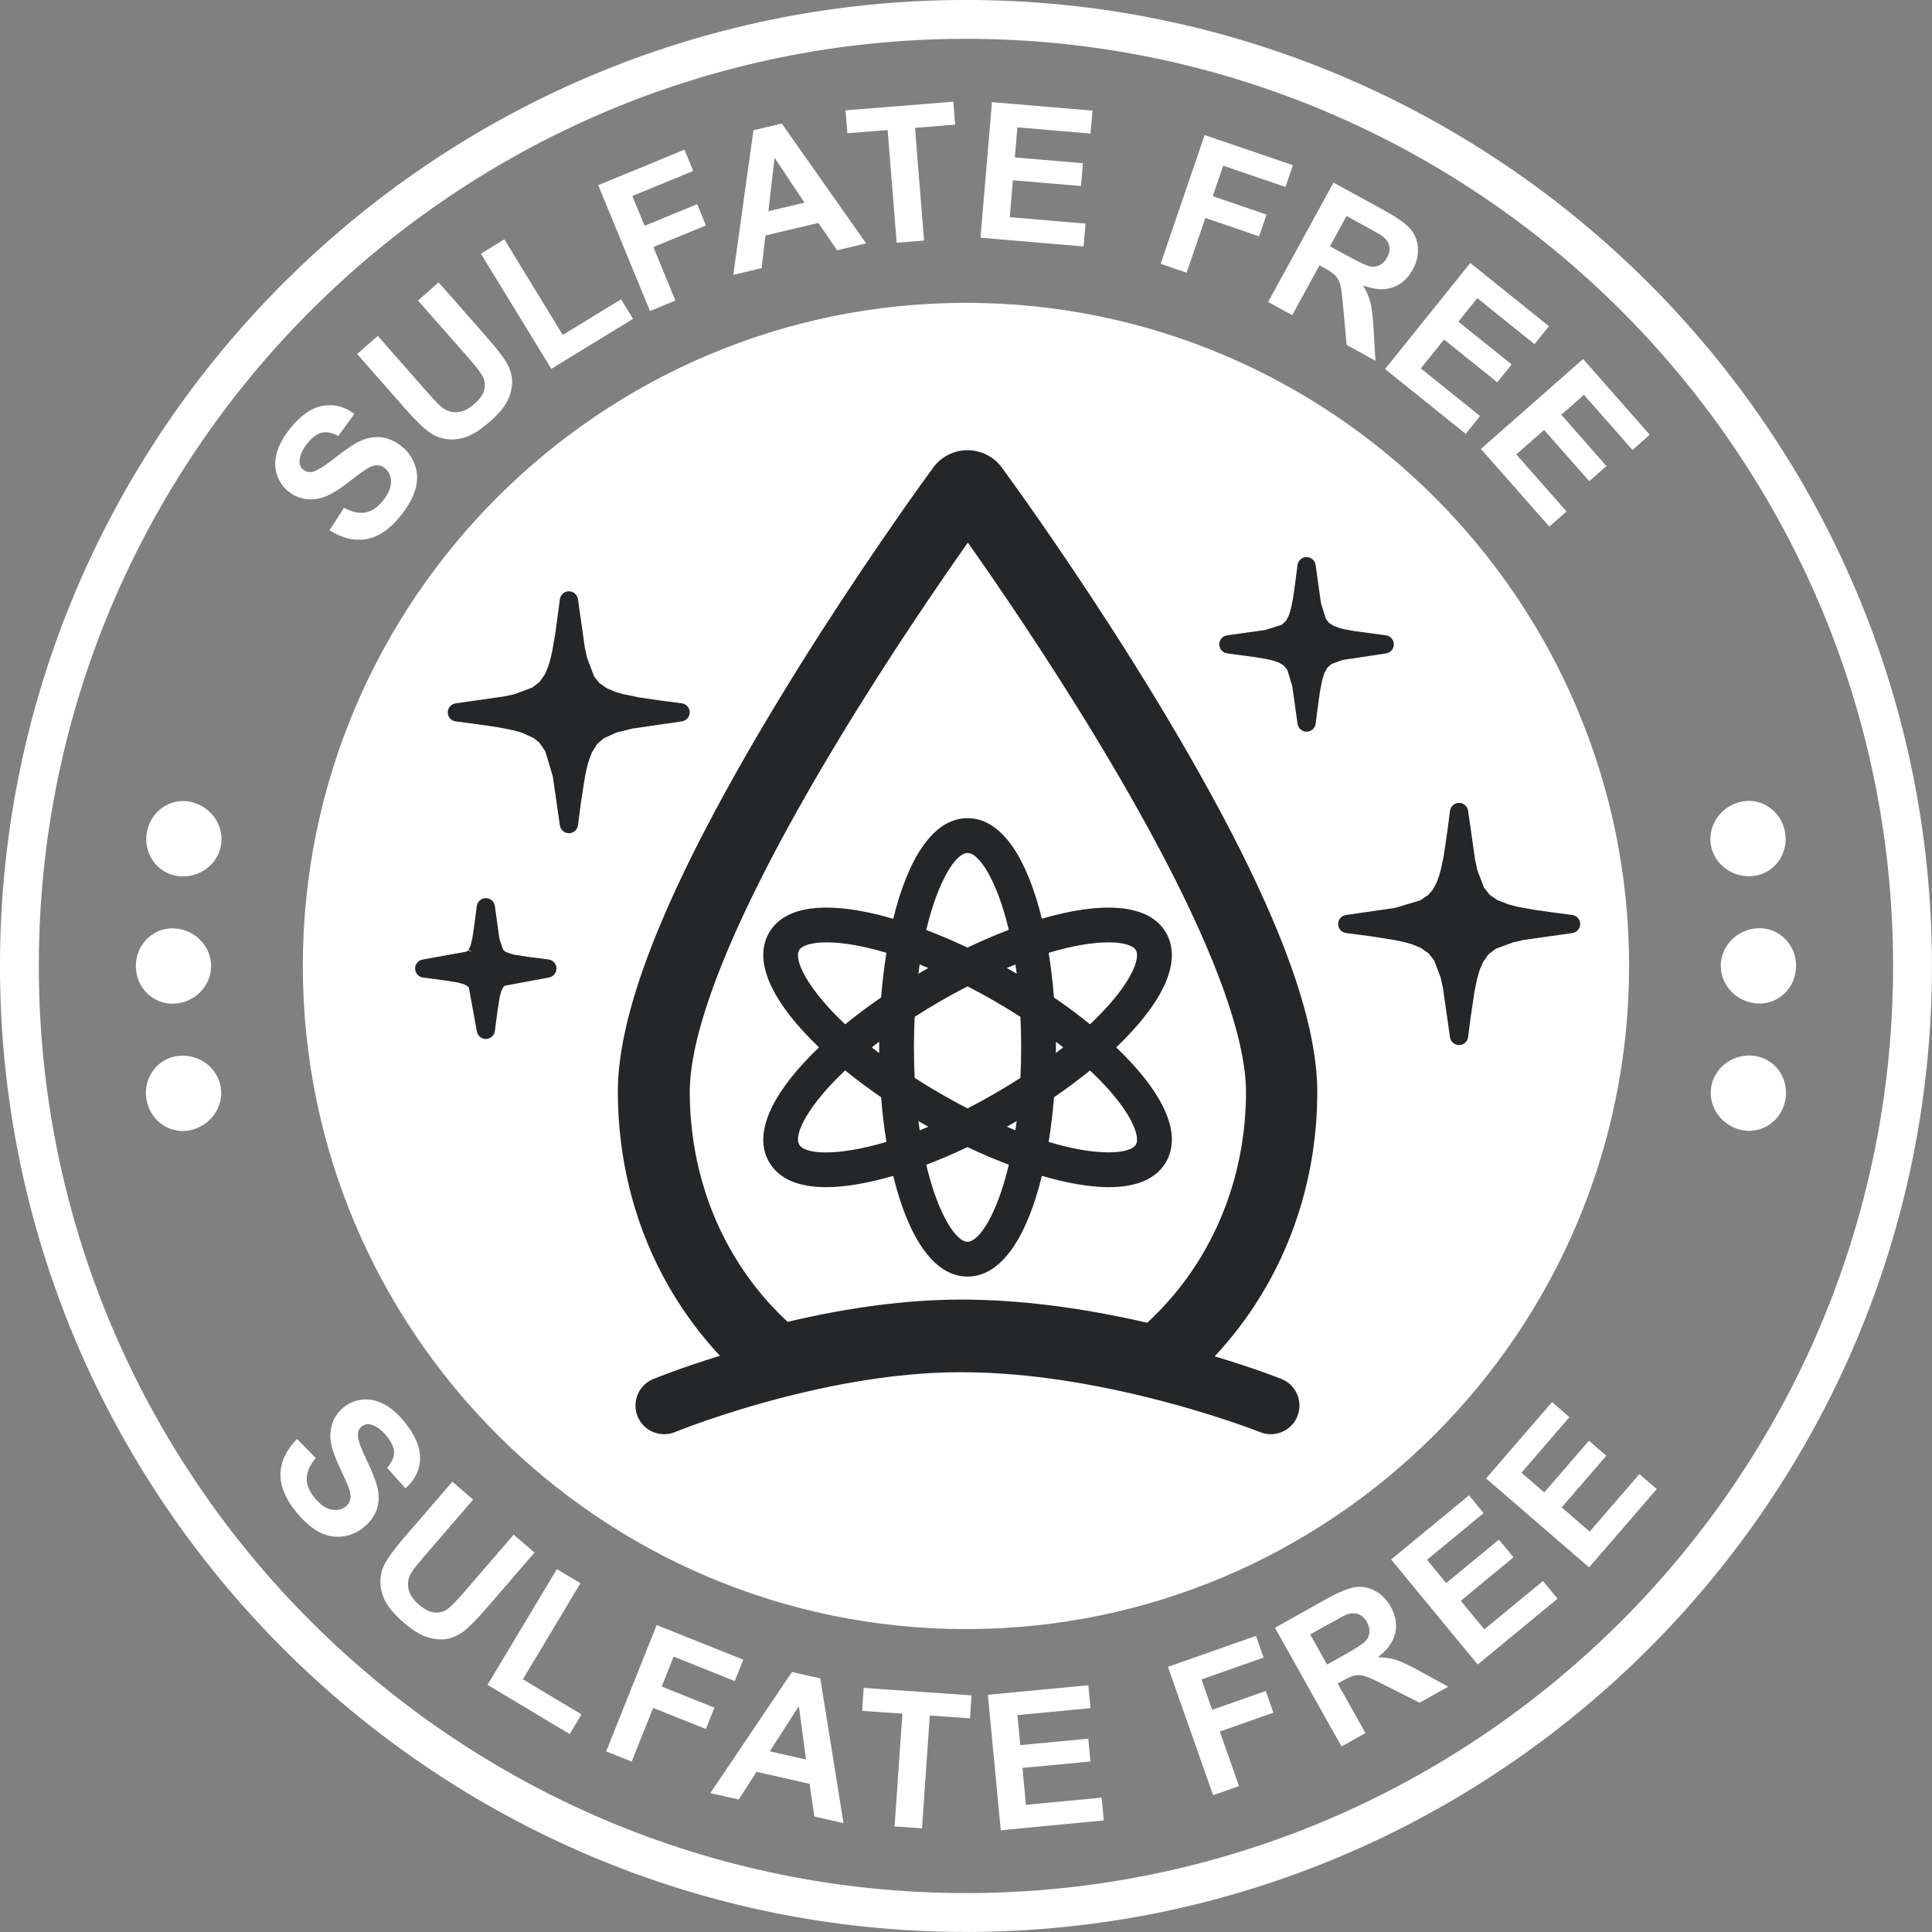
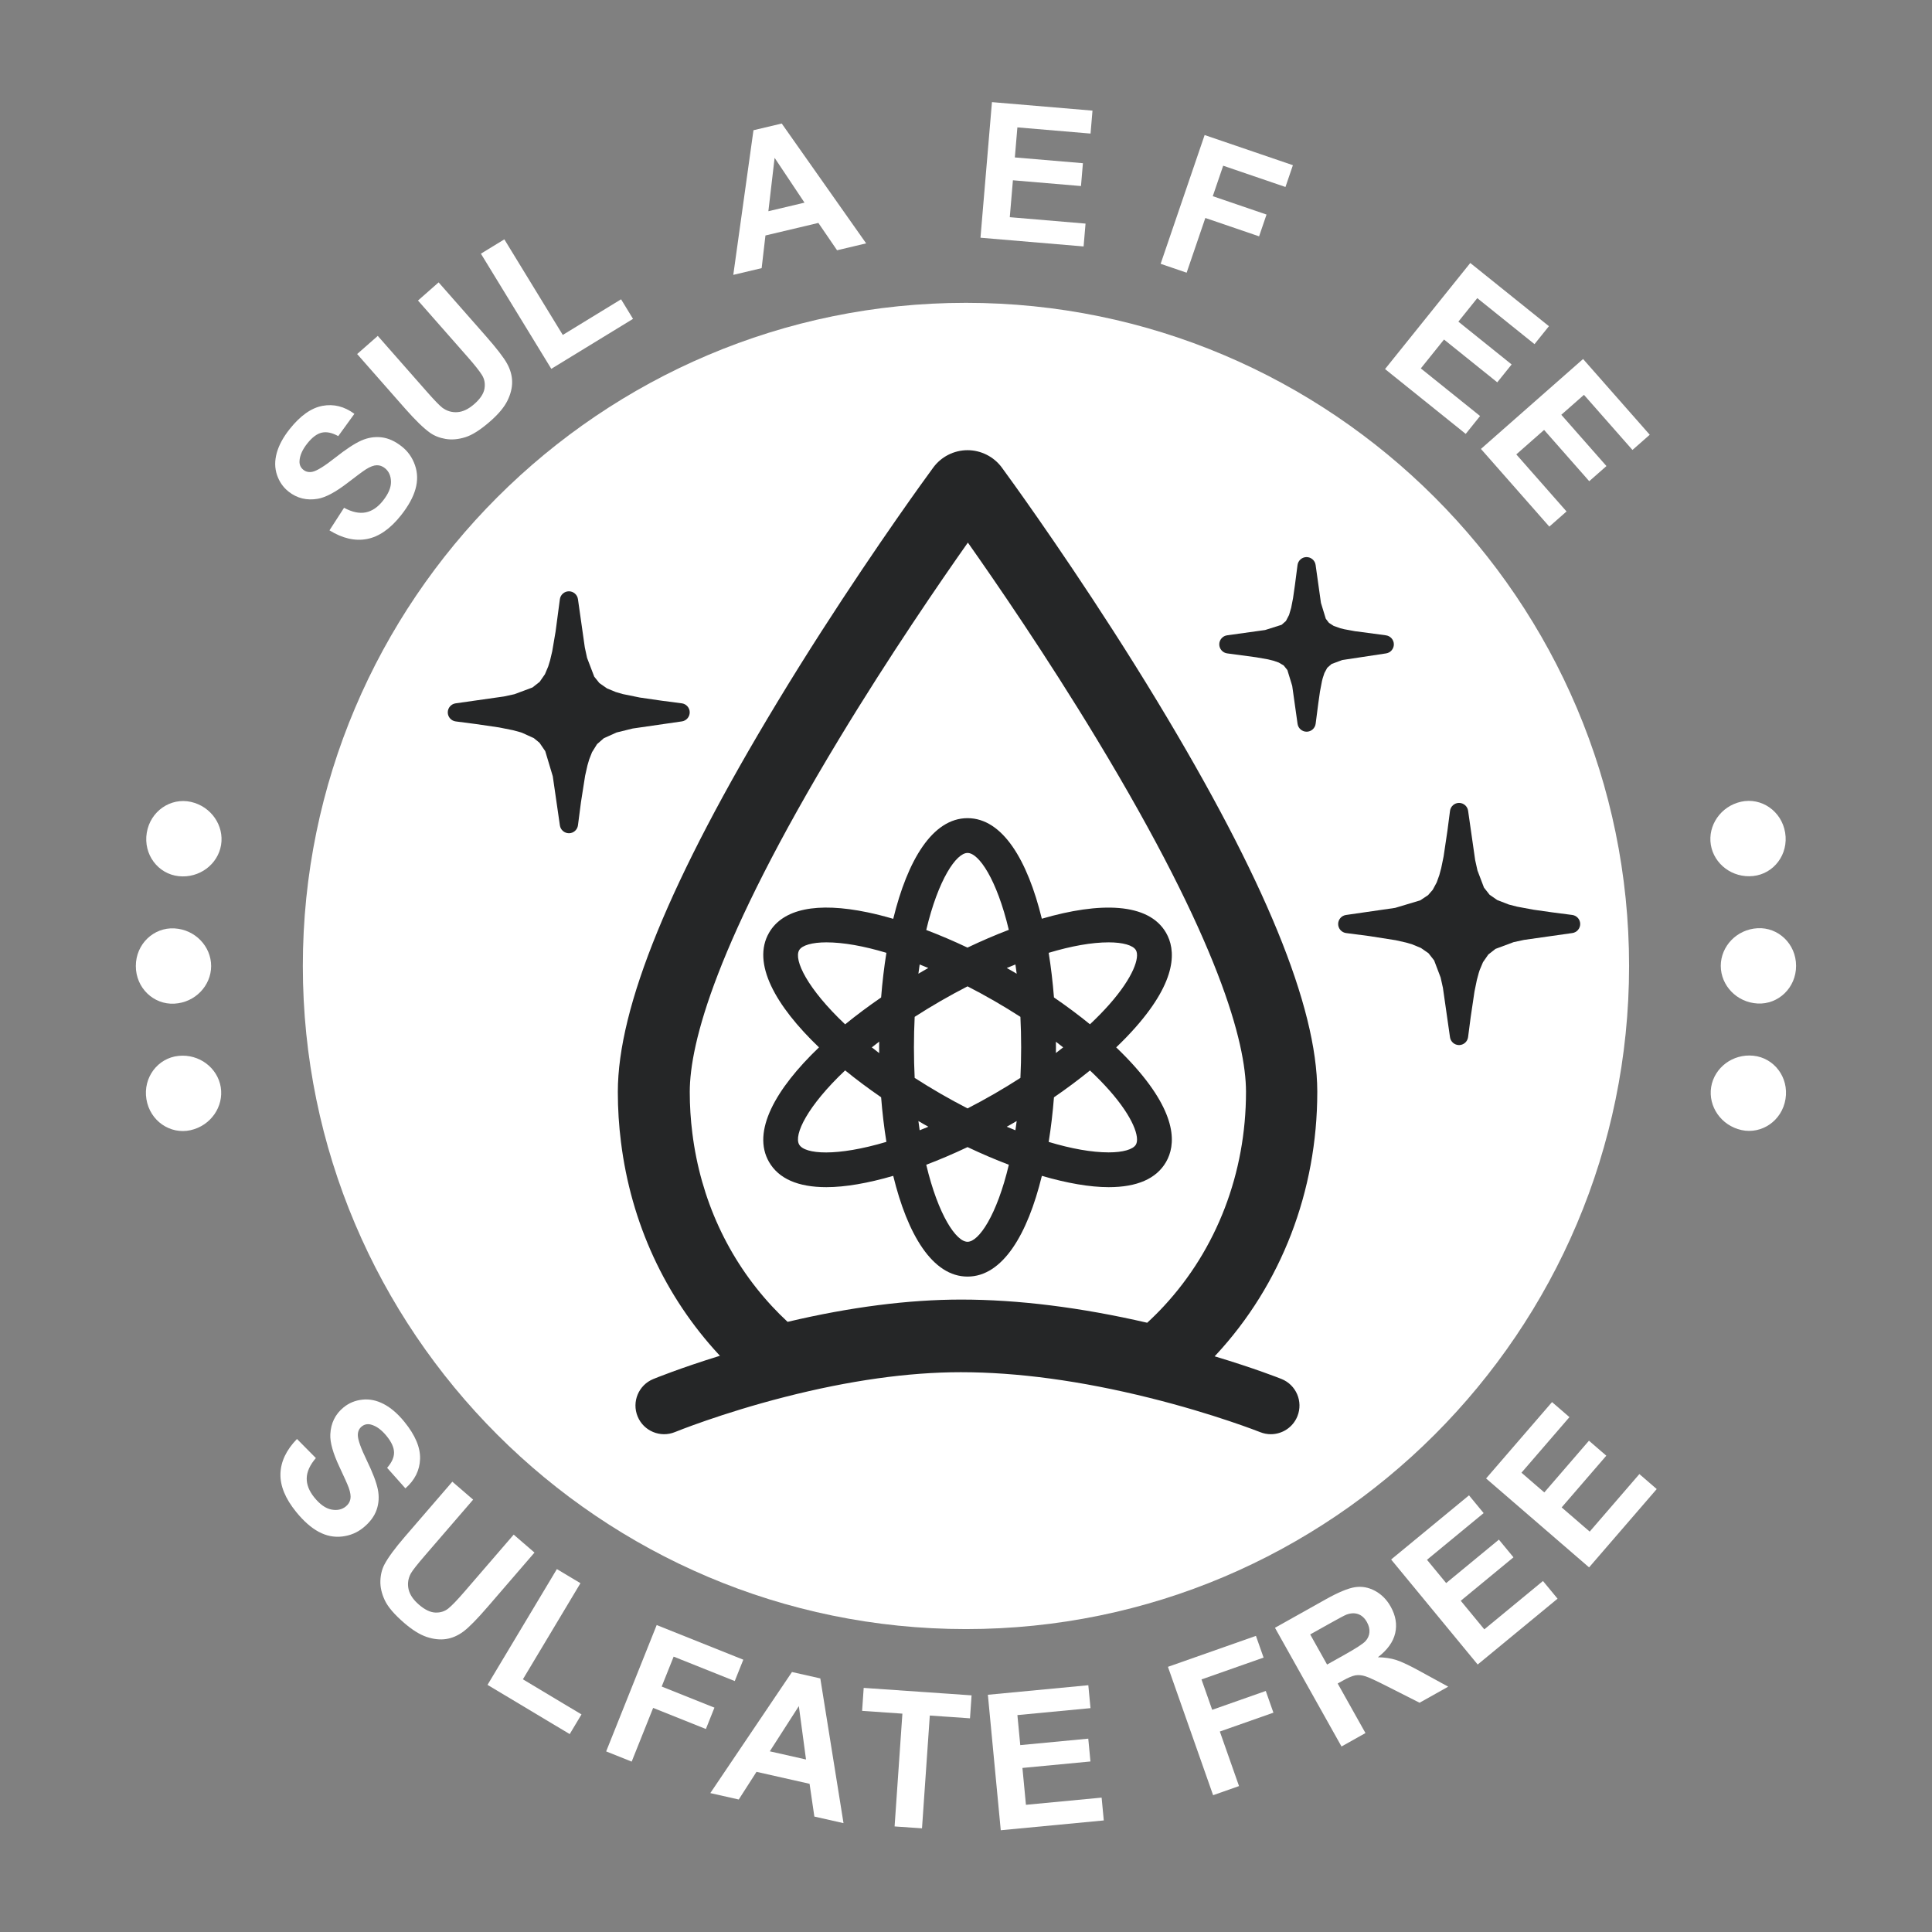
<svg xmlns="http://www.w3.org/2000/svg" height="2298.7" preserveAspectRatio="xMidYMid meet" version="1.0" viewBox="100.7 100.7 2298.7 2298.7" width="2298.7" zoomAndPan="magnify">
  <rect x="100.7" y="100.7" width="2298.7" height="2298.7" fill="#808080" stroke="none" />
  <g>
    <g id="change1_1">
-       <path d="M1250.003,2399.336c-633.749,0-1149.341-515.59-1149.341-1149.336S616.254,100.664,1250.003,100.664 c633.746,0,1149.336,515.589,1149.336,1149.336S1883.749,2399.336,1250.003,2399.336z M1250.003,146.889 C641.742,146.889,146.886,641.747,146.886,1250s494.856,1103.111,1103.117,1103.111c608.258,0,1103.111-494.859,1103.111-1103.111 S1858.261,146.889,1250.003,146.889z" fill="#FFF" />
-     </g>
+       </g>
    <g>
      <g>
        <g>
          <g id="change1_13">
            <path d="M2186.664,1142.99c-24.605,2.624-46.597-14.077-50.401-37.107 c-3.776-23.036,11.749-45.889,35.911-51.279c24.135-5.387,48.264,10.96,52.505,36.764 C2228.926,1117.169,2211.258,1140.374,2186.664,1142.99z" fill="#FFF" />
          </g>
          <g id="change1_16">
            <path d="M2191.857,1294.675c-24.749-1.345-43.691-21.353-43.779-44.726 c0.017-23.373,18.936-43.427,43.674-44.839c24.666-1.412,45.927,18.604,45.927,44.723 C2237.762,1275.955,2216.518,1296.023,2191.857,1294.675z" fill="#FFF" />
          </g>
          <g id="change1_20">
            <path d="M2172.689,1445.233c-24.19-5.329-39.754-28.138-36.044-51.182c3.76-23.041,25.668-39.804,50.296-37.243 c24.589,2.552,42.351,25.713,38.159,51.522C2220.931,1434.146,2196.823,1450.554,2172.689,1445.233z" fill="#FFF" />
          </g>
        </g>
        <g>
          <g id="change1_7">
            <path d="M313.336,1143.178c-24.6-2.616-42.262-25.821-38.015-51.622c4.241-25.804,28.37-42.151,52.505-36.764 c24.162,5.39,39.687,28.243,35.911,51.279C359.934,1129.101,337.942,1145.803,313.336,1143.178z" fill="#FFF" />
          </g>
          <g id="change1_17">
            <path d="M308.137,1294.863c-24.661,1.348-45.9-18.72-45.817-44.842c0-26.122,21.261-46.135,45.927-44.723 c24.733,1.412,43.657,21.466,43.674,44.839C351.833,1273.51,332.887,1293.518,308.137,1294.863z" fill="#FFF" />
          </g>
          <g id="change1_14">
            <path d="M327.311,1445.421c-24.135,5.321-48.242-11.087-52.411-36.902 c-4.191-25.812,13.571-48.973,38.159-51.522c24.627-2.561,46.536,14.202,50.296,37.243 C367.065,1417.283,351.501,1440.092,327.311,1445.421z" fill="#FFF" />
          </g>
        </g>
      </g>
    </g>
    <g>
      <g id="change1_8">
        <path d="M1250,2038.99c-435.051,0-788.99-353.933-788.99-788.984S814.949,461.01,1250,461.01 s788.99,353.945,788.99,788.996S1685.051,2038.99,1250,2038.99z" fill="#FFF" />
      </g>
      <g fill="#252627">
        <g id="change2_1">
          <path d="M911.894,937.519l-23.566-3.073l-26.391-3.821l-20.179-4.114l-8.322-2.406l-10.438-4.302l-9.109-6.324 l-6.149-7.647l-8.547-22.4l-2.686-12.446l-8.162-57.426c-0.753-5.319-5.374-9.329-10.806-9.329 c-5.403,0.031-10.003,4.093-10.699,9.449l-5.118,38.536l-3.965,23.294l-2.589,10.971l-2.186,7.145l-3.894,9.25l-6.303,9.086 l-8.536,6.695l-21.521,8.026l-12.467,2.691l-57.463,8.17c-5.351,0.756-9.363,5.401-9.331,10.812 c0.037,5.403,4.103,10.001,9.457,10.694l23.896,3.104l27.732,4.054l16.421,3.287l8.508,2.294l2.26,0.722l14.151,6.444 l6.698,5.479l6.857,10.003l8.957,29.887l8.463,58.478c0.764,5.304,5.382,9.302,10.819,9.302 c5.393-0.042,9.988-4.103,10.683-9.452l3.58-27.547l4.948-31.498l2.783-12.321l2.116-7.182l3.324-8.447l5.968-9.569l8.076-7.069 l15.187-6.815l19.248-4.726l58.444-8.455h0.003c5.338-0.777,9.334-5.427,9.297-10.825 C921.299,942.81,917.24,938.217,911.894,937.519z" />
          <path d="M1971.38,1189.326l-23.982-3.12l-22.504-3.191l-19.149-3.575l-9.805-2.513l-13.858-5.369l-9.072-6.3 l-6.679-8.521l-7.718-20.297l-2.754-12.373l-8.411-58.763c-0.764-5.307-5.385-9.31-10.809-9.31 c-5.398,0.031-9.998,4.093-10.699,9.449l-3.107,23.838l-4.514,30.376l-2.827,13.796l-2.296,8.518l-3.13,8.68l-4.679,8.701 l-5.55,6.386l-9.297,6.198l-29.877,8.955l-58.522,8.455c-5.34,0.771-9.339,5.421-9.303,10.817 c0.039,5.398,4.103,9.993,9.454,10.686l27.589,3.588l31.496,4.945l12.321,2.783l7.166,2.11l10.461,4.32l9.017,6.264l6.708,8.56 l7.705,20.284l2.749,12.36l8.416,58.76c0.758,5.312,5.377,9.316,10.814,9.316c5.398-0.037,9.993-4.098,10.691-9.449 l3.107-23.841l4.511-30.376l2.832-13.793l2.302-8.536l1.072-3.303l3.923-9.339l6.345-9.135l8.528-6.674l21.505-8.008 l12.451-2.689l57.51-8.162c5.348-0.761,9.357-5.408,9.323-10.809C1980.803,1194.619,1976.736,1190.019,1971.38,1189.326z" />
          <path d="M1749.782,878.128c5.351-0.761,9.363-5.408,9.331-10.806c-0.026-5.408-4.093-10.011-9.457-10.704 l-36.862-4.917l-12.713-2.343l-4.566-1.13l-7.992-2.817l-5.628-3.614l-3.758-4.914l-5.767-18.835l-6.365-45.189 c-0.748-5.325-5.369-9.339-10.809-9.339c-5.408,0.031-10.009,4.098-10.702,9.457l-3.081,23.77l-2.257,15.705l-2.213,11.382 l-2.526,8.586l-3.729,7.14l-5.186,4.553l-19.575,6.188l-45.184,6.29c-5.351,0.743-9.373,5.38-9.358,10.78 c0.016,5.406,4.067,10.017,9.423,10.725l34.354,4.619l14.151,2.479l6.823,1.695l6.062,2.139l5.808,3.421l4.407,5.492 l5.754,18.806l6.373,45.2c0.748,5.325,5.369,9.342,10.806,9.342c5.406-0.031,10.006-4.096,10.704-9.459l3.081-23.789 l2.04-14.381l2.422-12.661l0.847-3.337l2.053-6.224l3.355-6.185l5.212-4.566l12.65-4.681L1749.782,878.128z" />
-           <path d="M753.335,1242.275l-24.079-3.06l-16.604-2.613l-2.181-0.484l-8.126-2.796l-3.17-2.749l-4.208-12.705 l-5.474-39.167c-0.735-5.348-5.356-9.381-10.793-9.381c-5.416,0.021-10.027,4.085-10.723,9.449l-3.081,23.624l-2.179,14.434 l-2.1,8.706l-2.286,5.011l4.43,3.013l-5.029-2.233l-2.024,1.674l-51.73,9.3c-5.367,0.727-9.405,5.364-9.394,10.786 c0.016,5.419,4.082,10.032,9.457,10.73l24.176,3.141l16.615,2.618l8.136,2.275l4.03,2.27l1.671,2.029l9.331,51.361 c0.751,5.327,5.369,9.344,10.801,9.344c5.408-0.026,10.011-4.09,10.71-9.449l3.104-23.791l2.607-16.583l1.948-7.278l2.576-4.891 l1.546-1.37l52.177-9.703c5.367-0.75,9.386-5.403,9.347-10.819C762.782,1247.552,758.704,1242.957,753.335,1242.275z" />
        </g>
        <g id="change2_2">
          <path d="M1308.05,678.232c-7.63-10.658-13.731-19.064-15.542-21.5v-0.001 c-9.533-12.77-24.718-20.394-40.625-20.394c-16.094,0-31.363,7.752-40.85,20.739c-2.014,2.709-7.771,10.594-15.918,21.988 c-27.476,38.428-98.972,140.357-169.282,256.592c-127.877,211.375-190.038,363.222-190.038,464.217 c0,20.068,1.261,40.159,3.73,59.6c11.961,96.256,52.354,183.858,116.831,253.344c0.309,0.333,0.631,0.648,0.942,0.981 c-47.409,14.635-77.694,27.016-79.413,27.724c-17.399,7.161-25.695,27.065-18.544,44.469 c7.148,17.402,27.054,25.713,44.469,18.568c0.539-0.222,54.736-22.335,130.646-41.729 c76.479-19.564,146.944-29.483,209.426-29.483c67.563,0,143.04,10.255,224.348,30.481 c77.161,19.165,131.32,40.643,131.859,40.857c4.147,1.657,8.423,2.442,12.635,2.442c13.52,0,26.32-8.107,31.653-21.432 c6.989-17.475-1.51-37.31-18.988-44.299c-1.711-0.685-31.834-12.655-79.516-26.948c0.517-0.554,1.058-1.085,1.575-1.642 c77.74-83.788,120.556-194.925,120.556-312.933v-0.896c-0.36-101.001-62.523-252.554-190.046-463.324 C1407.203,818.717,1335.567,716.678,1308.05,678.232z M1583.191,1399.873c0,96.447-34.736,187.002-97.811,254.983 c-6.331,6.822-12.93,13.39-19.735,19.65c-79.232-18.298-153.572-27.567-221.257-27.567c-62.794,0-132.2,8.909-206.614,26.504 c-6.353-5.89-12.565-12.102-18.587-18.587c-52.227-56.289-84.984-127.485-94.741-206.006 c-2.033-16.008-3.064-32.486-3.064-48.977c0-57.628,30.835-177.294,177.738-420.119 c59.865-98.971,120.656-187.403,153.15-233.475c32.681,46.326,93.272,134.471,153.18,233.48 c146.481,242.103,177.514,361.728,177.741,419.457V1399.873z" />
          <path d="M1251.886,1074.147c-41.746,0-71.436,50.179-88.408,119.781c-10.532-3.087-20.75-5.684-30.524-7.722 c-60.268-12.57-100.815-4.167-117.248,24.3c-20.858,36.13,7.701,86.889,59.429,136.359 c-51.729,49.468-80.287,100.228-59.429,136.358c11.479,19.884,34.432,29.966,68.221,29.966c22.507,0,49.774-4.784,79.532-13.466 c16.969,69.642,46.664,119.859,88.427,119.859s71.458-50.215,88.427-119.857c29.752,8.682,57.017,13.465,79.519,13.465 c0.003,0,0.011,0,0.014,0c33.788-0.004,56.741-10.085,68.218-29.966c11.382-19.708,14.292-55.258-36.468-112.698 c-6.935-7.847-14.597-15.753-22.858-23.66c8.261-7.908,15.924-15.814,22.858-23.661c50.76-57.44,47.85-92.99,36.471-112.698 c-20.864-36.132-79.102-36.779-147.804-16.715C1323.285,1124.259,1293.605,1074.147,1251.886,1074.147z M1315.671,1346.865 c0,12.603-0.322,24.68-0.882,36.31c-10.02,6.462-20.374,12.788-31.008,18.927l-0.287,0.168 c-10.811,6.234-21.326,11.934-31.585,17.215c-10.575-5.442-21.229-11.214-31.913-17.383 c-10.916-6.303-21.215-12.622-31.011-18.923c-0.56-11.631-0.882-23.71-0.882-36.314c0-12.605,0.322-24.684,0.882-36.315 c9.796-6.301,20.095-12.62,31.011-18.924c10.675-6.162,21.321-11.933,31.891-17.37c10.57,5.438,21.218,11.209,31.894,17.37 c10.635,6.142,20.988,12.466,31.008,18.928C1315.349,1322.184,1315.671,1334.261,1315.671,1346.865z M1199.297,1255.772 c-1.971,1.138-3.922,2.307-5.882,3.463c0.479-3.737,0.985-7.403,1.519-10.999c3.4,1.351,6.821,2.745,10.269,4.191 C1203.233,1253.542,1201.257,1254.641,1199.297,1255.772z M1146.762,1353.686c-2.999-2.284-5.925-4.559-8.775-6.821 c2.85-2.263,5.776-4.538,8.775-6.822c-0.022,2.274-0.057,4.547-0.057,6.822 C1146.705,1349.138,1146.74,1351.412,1146.762,1353.686z M1199.297,1437.956c1.981,1.144,3.974,2.226,5.958,3.348 c-3.486,1.458-6.927,2.857-10.321,4.198c-0.533-3.6-1.039-7.27-1.519-11.01 C1195.375,1435.648,1197.327,1436.818,1199.297,1437.956z M1304.478,1437.956c1.976-1.141,3.919-2.306,5.879-3.461 c-0.479,3.735-0.985,7.4-1.518,10.996c-3.408-1.355-6.837-2.753-10.294-4.202 C1300.524,1440.171,1302.505,1439.094,1304.478,1437.956z M1357.014,1340.152c2.926,2.23,5.803,4.469,8.635,6.713 c-2.831,2.244-5.708,4.481-8.635,6.711c0.019-2.237,0.054-4.476,0.054-6.711 C1357.068,1344.626,1357.032,1342.389,1357.014,1340.152z M1304.478,1255.772c-1.962-1.131-3.938-2.23-5.909-3.343 c3.448-1.447,6.87-2.842,10.269-4.193c0.533,3.596,1.039,7.261,1.518,10.996 C1308.398,1258.078,1306.454,1256.914,1304.478,1255.772z M1251.805,1228.16c-16.508-7.823-32.968-14.855-49.054-20.96 c14.248-59.996,35.659-91.653,49.135-91.653c13.463,0,34.847,31.6,49.095,91.485 C1284.765,1213.206,1268.273,1220.315,1251.805,1228.16z M1149.055,1287.495c-15.001,10.321-29.379,21.033-42.81,31.973 c-44.74-42.283-61.416-76.602-54.687-88.261c3.362-5.818,15.472-9.291,32.402-9.291c20.154,0,44.529,4.384,71.39,12.448 C1152.587,1251.487,1150.495,1269.318,1149.055,1287.495z M1149.055,1406.233c1.437,18.153,3.527,35.96,6.285,53.062 c-58.991,17.606-97.05,14.886-103.782,3.228c-6.729-11.659,9.947-45.979,54.687-88.263 C1119.676,1385.2,1134.054,1395.911,1149.055,1406.233z M1251.886,1465.521c16.609,7.878,33.076,14.92,49.138,21 c-14.248,60-35.661,91.658-49.138,91.658c-13.477,0-34.89-31.658-49.138-91.658 C1218.81,1480.441,1235.281,1473.399,1251.886,1465.521z M1354.713,1406.286c15.166-10.416,29.522-21.115,42.834-31.956 c8.391,7.905,16.124,15.798,23.026,23.608c28.646,32.413,36.482,56.2,31.642,64.583c-3.362,5.819-15.469,9.292-32.394,9.292 c-0.003,0-0.008,0-0.011,0c-20.154-0.003-44.526-4.386-71.388-12.451C1351.183,1442.257,1353.273,1424.444,1354.713,1406.286z M1354.713,1287.442c-1.44-18.158-3.53-35.971-6.29-53.078c26.862-8.065,51.233-12.448,71.388-12.448 c16.931,0,29.043,3.474,32.402,9.29c4.842,8.384-2.994,32.171-31.639,64.586c-6.902,7.809-14.635,15.702-23.026,23.607 C1384.235,1308.556,1369.879,1297.858,1354.713,1287.442z" />
        </g>
      </g>
    </g>
    <g>
      <g>
        <g id="change1_2">
          <path d="M492.704,731.706l17.35-26.837c9.55,5.135,18.109,6.969,25.666,5.494 c7.565-1.472,14.432-6.102,20.608-13.888c6.544-8.247,9.732-15.845,9.564-22.798c-0.171-6.949-2.595-12.278-7.267-15.986 c-2.996-2.38-6.248-3.523-9.752-3.437c-3.501,0.091-7.769,1.709-12.8,4.854c-3.421,2.176-10.685,7.549-21.806,16.11 c-14.296,11.027-26.122,17.339-35.476,18.938c-13.156,2.253-24.752-0.607-34.789-8.57c-6.461-5.124-11.047-11.751-13.764-19.876 c-2.72-8.126-2.811-16.801-0.282-26.025c2.526-9.224,7.656-18.711,15.39-28.46c12.634-15.917,25.63-25.131,38.994-27.638 c13.36-2.51,26.031,0.66,38.002,9.501l-19.2,26.5c-7.383-4.075-13.938-5.445-19.65-4.108 c-5.718,1.342-11.436,5.616-17.154,12.825c-5.906,7.441-9.001,14.479-9.285,21.113c-0.19,4.268,1.361,7.706,4.65,10.315 c2.998,2.377,6.571,3.148,10.718,2.303c5.271-1.08,14.324-6.682,27.149-16.803c12.828-10.125,23.184-16.925,31.061-20.398 c7.883-3.473,15.887-4.738,24.012-3.785c8.128,0.95,16.202,4.608,24.217,10.969c7.267,5.765,12.469,13.187,15.611,22.259 c3.142,9.073,3.324,18.521,0.552,28.35c-2.775,9.832-8.529,20.257-17.273,31.271c-12.725,16.036-26.199,25.407-40.429,28.118 C523.088,744.733,508.218,741.293,492.704,731.706z" fill="#FFF" />
        </g>
        <g id="change1_10">
          <path d="M525.634,521.94l24.545-21.588l57.915,65.839c9.191,10.453,15.451,16.958,18.786,19.517 c5.425,4.053,11.439,5.845,18.043,5.381c6.602-0.461,13.33-3.711,20.188-9.741c6.966-6.127,10.964-12.17,11.999-18.129 c1.033-5.958,0.083-11.328-2.844-16.108c-2.927-4.777-8.62-11.977-17.082-21.597l-59.154-67.252l24.545-21.591l56.164,63.854 c12.836,14.595,21.243,25.49,25.216,32.682s6.002,14.429,6.082,21.712c0.08,7.284-1.784,14.782-5.588,22.491 c-3.81,7.711-10.519,15.801-20.141,24.261c-11.607,10.213-21.594,16.616-29.948,19.208c-8.355,2.598-16.16,3.286-23.411,2.065 c-7.253-1.223-13.496-3.694-18.736-7.424c-7.731-5.552-17.576-15.133-29.537-28.734L525.634,521.94z" fill="#FFF" />
        </g>
        <g id="change1_11">
          <path d="M756.633,539.535l-83.758-137.003l27.889-17.052l69.533,113.731l69.351-42.401l14.225,23.275 L756.633,539.535z" fill="#FFF" />
        </g>
        <g id="change1_12">
-           <path d="M874.042,470.737l-61.609-149.723l102.643-42.238l10.425,25.329l-72.413,29.797l14.581,35.44 l62.506-25.721l10.423,25.329l-62.506,25.721l26.183,63.627L874.042,470.737z" fill="#FFF" />
-         </g>
+           </g>
        <g id="change1_18">
          <path d="M1131.245,390.259l-34.606,8.203l-22.237-32.522l-62.973,14.931l-4.517,38.867l-33.745,7.999 l24.01-172.085l33.637-7.977L1131.245,390.259z M1057.899,341.82l-35.567-53.315l-7.416,63.503L1057.899,341.82z" fill="#FFF" />
        </g>
        <g id="change1_19">
-           <path d="M1167.569,389.514l-10.768-134.085l-47.884,3.846l-2.195-27.304l128.251-10.299l2.192,27.303 l-47.779,3.835l10.768,134.085L1167.569,389.514z" fill="#FFF" />
-         </g>
+           </g>
        <g id="change1_5">
          <path d="M1267.276,383.539l13.653-161.331l119.62,10.122l-2.308,27.295l-87.049-7.369l-3.026,35.766 l80.997,6.856l-2.303,27.179l-80.994-6.853l-3.716,43.908l90.13,7.629l-2.303,27.179L1267.276,383.539z" fill="#FFF" />
        </g>
        <g id="change1_6">
          <path d="M1481.635,414.589l52.34-153.213l105.034,35.879l-8.854,25.917l-74.1-25.31l-12.386,36.266 l63.958,21.851l-8.854,25.917l-63.958-21.851l-22.243,65.113L1481.635,414.589z" fill="#FFF" />
        </g>
        <g id="change1_3">
-           <path d="M1609.524,459.963l77.786-141.995l60.344,33.055c15.174,8.313,25.501,15.63,30.981,21.947 c5.481,6.317,8.498,13.868,9.062,22.657c0.555,8.783-1.461,17.372-6.06,25.768c-5.837,10.655-13.788,17.737-23.852,21.246 c-10.067,3.512-21.828,2.758-35.28-2.261c4.219,7.013,7.162,13.788,8.824,20.324c1.668,6.538,2.899,17.201,3.697,31.994 l2.159,37.196l-34.286-18.78l-3.802-42.254c-1.312-15.075-2.537-24.791-3.675-29.151c-1.14-4.357-2.935-7.902-5.387-10.63 c-2.452-2.728-6.966-5.897-13.554-9.503l-5.812-3.186l-32.475,59.279L1609.524,459.963z M1683.085,393.727l21.213,11.618 c13.753,7.535,22.66,11.657,26.718,12.369c4.059,0.712,7.836,0.179,11.328-1.601c3.493-1.778,6.408-4.799,8.744-9.062 c2.615-4.779,3.454-9.335,2.515-13.67c-0.944-4.338-3.523-8.164-7.75-11.486c-2.151-1.596-9.034-5.58-20.658-11.947 l-22.375-12.256L1683.085,393.727z" fill="#FFF" />
-         </g>
+           </g>
        <g id="change1_9">
          <path d="M1748.629,539.814l101.417-126.208l93.578,75.199l-17.157,21.351l-68.097-54.723l-22.483,27.98 l63.362,50.916l-17.088,21.265l-63.359-50.918l-27.604,34.352l70.505,56.656l-17.085,21.265L1748.629,539.814z" fill="#FFF" />
        </g>
        <g id="change1_15">
          <path d="M1862.722,634.831l121.528-106.978l79.321,90.111l-20.556,18.096l-57.721-65.571l-26.945,23.717 l53.71,61.01l-20.476,18.027l-53.71-61.013l-33.077,29.115l59.767,67.893l-20.476,18.024L1862.722,634.831z" fill="#FFF" />
        </g>
      </g>
      <g fill="#FFF" id="change1_4">
        <path d="M454.053,1812.798l22.475,22.718c-7.071,8.219-10.702,16.185-10.889,23.883 c-0.185,7.703,2.858,15.404,9.133,23.115c6.643,8.164,13.38,12.913,20.205,14.239c6.822,1.328,12.549,0.11,17.176-3.656 c2.965-2.413,4.785-5.345,5.453-8.783c0.663-3.437,0.003-7.954-1.985-13.548c-1.392-3.805-5.072-12.06-11.044-24.761 c-7.692-16.331-11.317-29.236-10.865-38.715c0.632-13.336,5.917-24.046,15.854-32.132c6.395-5.207,13.852-8.264,22.372-9.169 c8.52-0.903,17.01,0.87,25.478,5.323c8.465,4.451,16.627,11.505,24.482,21.155c12.828,15.76,19.029,30.434,18.606,44.024 c-0.428,13.59-6.245,25.28-17.455,35.068l-21.751-24.446c5.569-6.339,8.313-12.444,8.239-18.311 c-0.08-5.87-3.023-12.375-8.832-19.512c-5.997-7.366-12.204-11.9-18.623-13.606c-4.128-1.104-7.816-0.329-11.072,2.319 c-2.971,2.419-4.489,5.74-4.556,9.973c-0.083,5.384,3.44,15.426,10.569,30.128c7.129,14.708,11.541,26.282,13.239,34.725 s1.209,16.53-1.469,24.264c-2.675,7.731-7.982,14.832-15.92,21.29c-7.195,5.856-15.561,9.34-25.095,10.456 c-9.536,1.115-18.805-0.734-27.809-5.558c-9.004-4.823-17.944-12.687-26.823-23.595c-12.921-15.873-19.175-31.05-18.764-45.532 S441.349,1825.885,454.053,1812.798z" />
        <path d="M638.888,1863.623l24.752,21.354l-57.28,66.396c-9.092,10.536-14.677,17.629-16.757,21.279 c-3.269,5.931-4.222,12.137-2.855,18.615c1.361,6.477,5.5,12.695,12.416,18.662c7.024,6.058,13.557,9.191,19.603,9.398 c6.044,0.207,11.232-1.469,15.564-5.022c4.332-3.556,10.682-10.185,19.051-19.885l58.508-67.816l24.752,21.351l-55.551,64.392 c-12.698,14.716-22.336,24.534-28.916,29.457c-6.582,4.923-13.471,7.921-20.674,9.004c-7.203,1.077-14.885,0.262-23.046-2.455 c-8.161-2.714-17.091-8.253-26.793-16.621c-11.707-10.103-19.415-19.109-23.134-27.033c-3.716-7.924-5.464-15.558-5.251-22.908 s1.811-13.877,4.785-19.578c4.44-8.421,12.579-19.484,24.41-33.195L638.888,1863.623z" />
        <path d="M680.761,2105.356l82.515-137.757l28.046,16.798l-68.5,114.358l69.732,41.768l-14.018,23.399 L680.761,2105.356z" />
        <path d="M821.911,2184.536l60.11-150.334l103.06,41.205l-10.169,25.434l-72.705-29.071l-14.227,35.584 l62.757,25.095l-10.169,25.431l-62.758-25.095l-25.545,63.887L821.911,2184.536z" />
        <path d="M1104.314,2269.881l-34.689-7.827l-5.696-38.985l-63.13-14.244l-21.13,32.933l-33.828-7.634 l97.151-144.052l33.72,7.607L1104.314,2269.881z M1059.699,2194.15l-8.54-63.517l-34.554,53.792L1059.699,2194.15z" />
        <path d="M1165.084,2273.796l9.285-134.196l-47.928-3.316l1.891-27.326l128.356,8.882l-1.891,27.323l-47.818-3.308 l-9.282,134.195L1165.084,2273.796z" />
        <path d="M1291.405,2278.327l-15.329-161.181l119.512-11.364l2.593,27.268l-86.969,8.266l3.401,35.733 l80.917-7.692l2.584,27.154l-80.919,7.695l4.172,43.87l90.044-8.562l2.582,27.155L1291.405,2278.327z" />
        <path d="M1544.061,2236.633l-53.74-152.727l104.7-36.84l9.092,25.837l-73.862,25.989l12.72,36.153l63.76-22.436 l9.089,25.835l-63.757,22.436l22.836,64.903L1544.061,2236.633z" />
        <path d="M1696.833,2178.68l-79.172-141.228l60.019-33.646c15.092-8.46,26.768-13.341,35.031-14.636 c8.264-1.298,16.265,0.144,24.012,4.324c7.747,4.186,13.962,10.45,18.639,18.8c5.942,10.597,7.731,21.094,5.373,31.489 c-2.361,10.398-9.233,19.968-20.619,28.714c8.181,0.144,15.486,1.24,21.911,3.291c6.425,2.052,16.121,6.662,29.087,13.83 l32.688,17.883l-34.101,19.117l-37.845-19.172c-13.479-6.88-22.367-10.991-26.666-12.336c-4.299-1.347-8.255-1.704-11.87-1.071 c-3.611,0.635-8.694,2.786-15.244,6.458l-5.781,3.239l33.052,58.958L1696.833,2178.68z M1679.659,2081.192l21.097-11.825 c13.681-7.667,21.897-13.035,24.653-16.099c2.758-3.062,4.307-6.549,4.65-10.456c0.342-3.907-0.674-7.979-3.051-12.217 c-2.662-4.752-6.083-7.877-10.26-9.379c-4.175-1.499-8.788-1.336-13.844,0.483c-2.493,0.975-9.52,4.705-21.08,11.185 l-22.254,12.474L1679.659,2081.192z" />
        <path d="M1858.854,2081.145l-102.974-124.941l92.64-76.35l17.422,21.135l-67.415,55.56l22.831,27.698l62.724-51.7 l17.35,21.05l-62.727,51.7l28.03,34.007l69.795-57.531l17.35,21.05L1858.854,2081.145z" />
        <path d="M1991.398,1965.581l-122.547-105.81l78.454-90.867l20.73,17.9l-57.089,66.123l27.168,23.457 l53.122-61.526l20.647,17.828l-53.122,61.526l33.356,28.797l59.11-68.462l20.647,17.825L1991.398,1965.581z" />
      </g>
    </g>
  </g>
</svg>